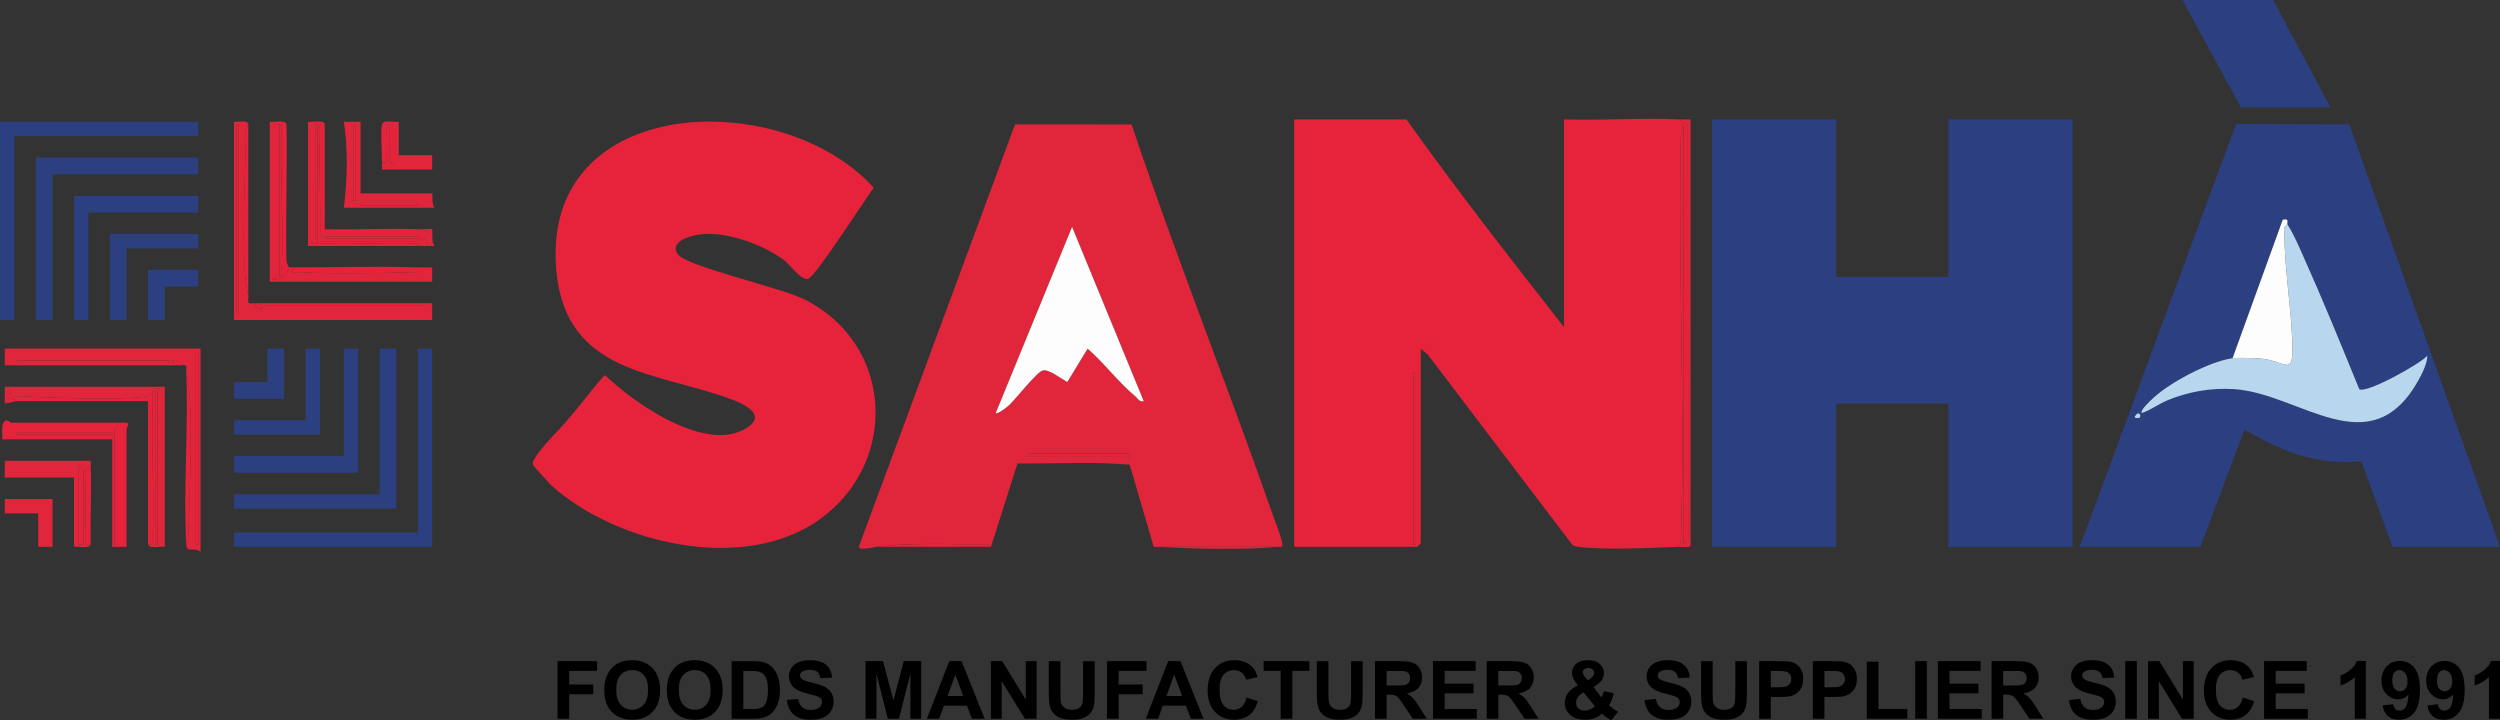
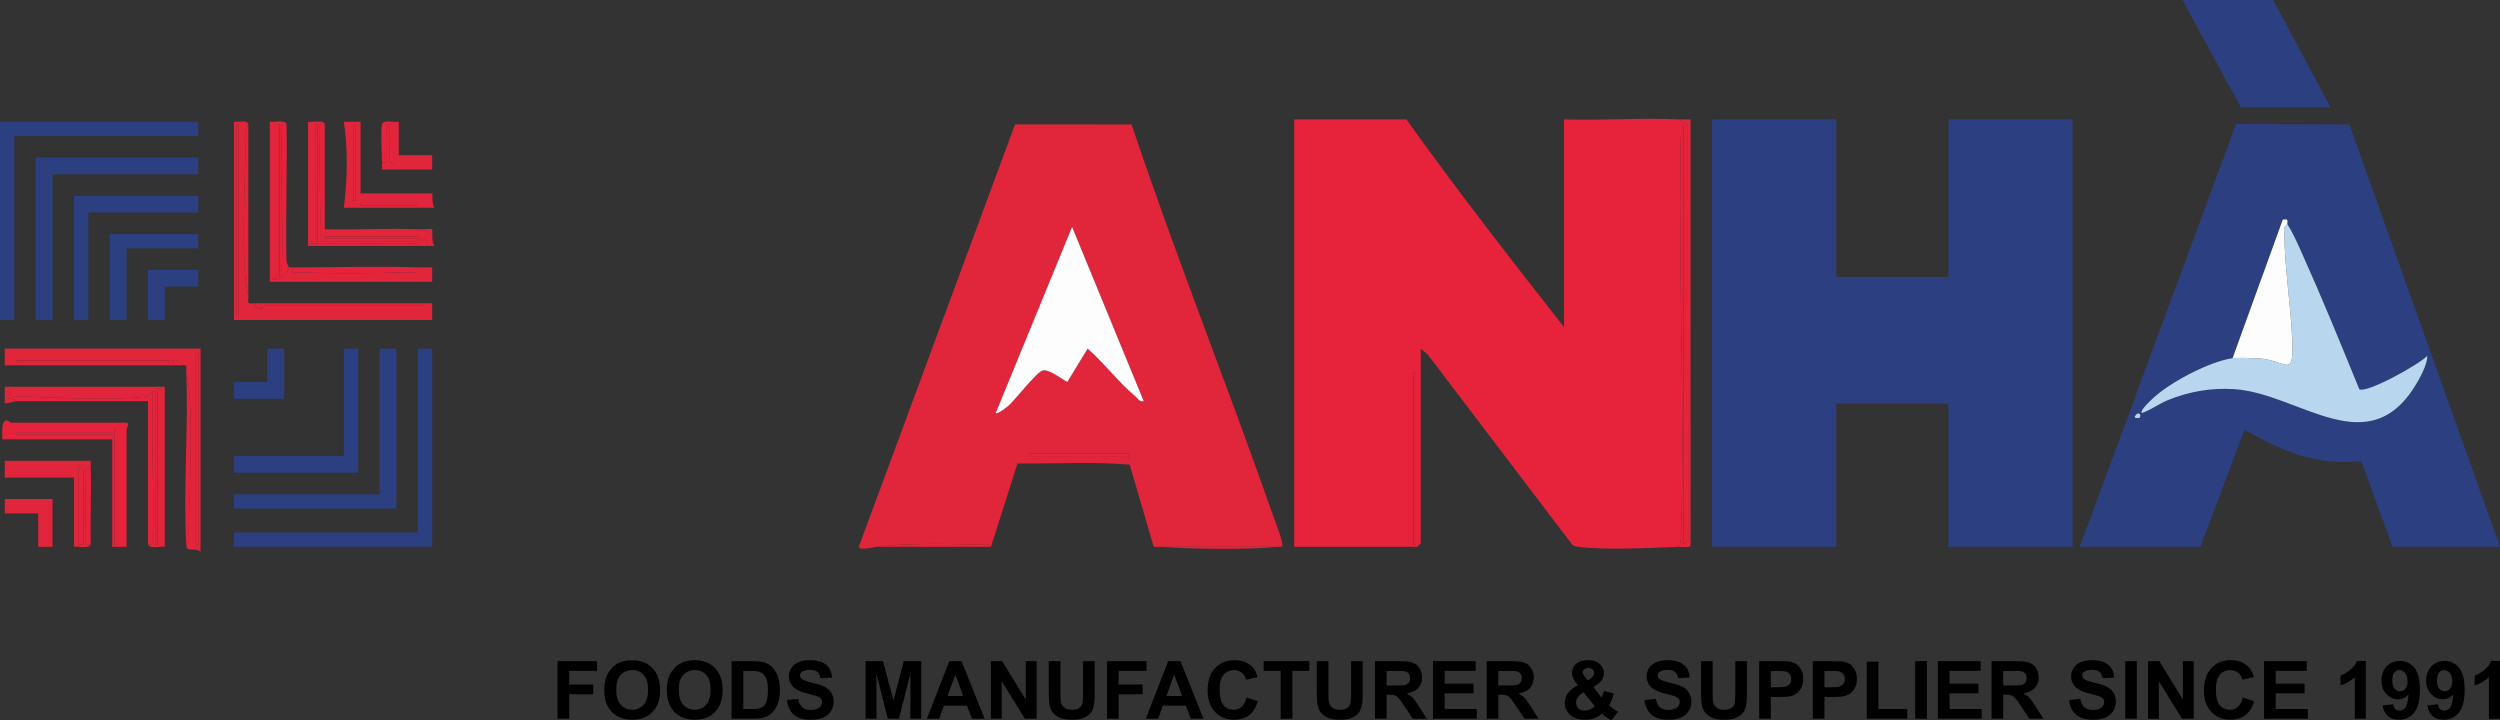
<svg xmlns="http://www.w3.org/2000/svg" id="Layer_1" data-name="Layer 1" viewBox="0 0 1766.28 508.85">
  <rect x="0" y="0" width="1766.28" height="508.85" fill="#333333" stroke="none" />
  <defs>
    <style>
      .cls-1 {
        fill: #2c3f81;
      }

      .cls-2 {
        fill: #e6233b;
      }

      .cls-3 {
        fill: #b8d7ef;
      }

      .cls-4 {
        fill: #e1263b;
      }

      .cls-5 {
        fill: #fdfdfd;
      }
    </style>
  </defs>
  <g>
    <g>
      <path class="cls-2" d="M1185.96,386.32c-18.48.81-52.82,2.36-70.09.08-1.86-.24-3.63-.27-5.1-1.65l-101.99-134.18-5.01-4.27v137.49c0,.18-2.35,2.53-2.53,2.53h-86.88V84.35h79.29c35.58,49.94,73.53,98.46,111.34,146.77V84.35c26.89.9,54.12-1.22,80.98,0l6.54,4.43.21,293.35-3.38,2.5V87.72l-1.69,5.89c-2.2,94.37,2.91,189.19.07,283.52-.1,3.21.16,6.39-1.76,9.19ZM1000.39,384.63v-121.46h-1.69v121.46h1.69Z" />
      <polygon class="cls-1" points="1297.3 84.35 1297.3 195.69 1376.59 195.69 1376.59 84.35 1464.31 84.35 1464.31 386.32 1376.59 386.32 1376.59 285.1 1297.3 285.1 1297.3 386.32 1209.57 386.32 1209.57 84.35 1297.3 84.35" />
-       <path class="cls-2" d="M579.34,366.79c-53.19,38.2-142.18,18.02-189.14-23.17-1.18-1.04-12.81-13.82-13.25-14.71-1.18-2.39.03-3.66,1.15-5.59,4.43-7.65,17.17-19.71,23.44-27.29,2.64-3.2,4.85-5.9,7.62-9.14,2.58-3.03,16.86-21.73,18.47-21.73,20.4,19.71,71.38,55.43,99.93,37.19,14.61-9.33-2.03-16.95-10.89-20.25-52.22-19.47-116.79-17.47-123.59-90.66-11.66-125.56,159.12-130.95,224.21-58.81-6.06,8.01-41.49,63.54-46.51,64.48s-12.72-10.22-16.66-13.19c-14.86-11.17-40.09-20.28-58.82-18.41-6.54.65-23.19,4.96-16.32,14.26,6.31,8.54,72.73,23.37,89.59,31.86,62.88,31.68,66.51,115.1,10.75,155.15Z" />
      <path class="cls-4" d="M619.13,386.32c-3.27.39-15.03,3.72-11.77-1.66l109.79-296.77,82.31.03c30.78,91.78,66.81,181.82,98.84,273.13,2,5.69,6.83,17.76,7.63,22.77.58,3.67-.95,2.24-3.37,2.5h-82.66c-1.6-.12-3.28.46-4.85-.17l-16.89-57.87c-25.9-2.21-52.99-.59-79.31-.83l-18.72,58.87c-1.75-2.79-6.4-1.69-9.25-1.72-23.74-.25-48.53-1.07-71.72,1.72ZM757.43,160.27l-53.96,131.56c1.19,1.14,8.24-4.44,9.53-5.64,4.48-4.15,19.33-23.36,23.72-24.49s13.36,5.99,17.33,8.21l14.37-23.59c11.66,10.07,22.01,24.05,33.74,33.71,1.9,1.57,2.72,4.09,5.9,3.36l-50.63-123.14ZM797.95,320.53h-70.85v1.69h66.64c1.61,0,5,4.91,4.22-1.69Z" />
      <path class="cls-1" d="M1469.37,386.32l110.43-298.71,80.03.29,106.45,298.42h-75.91l-22.12-60.53c-31.66,3.51-55.87-7-82.45-22.13l-31.23,82.66h-85.19ZM1577.34,253.05c-16.33,2.39-43.37,16.61-55.69,27.82-1.53,1.39-10.26,9.22-8.41,10.98,6.54-2.26,12.12-6.65,18.58-9.24,14.87-5.97,30.32-8.7,46.43-7.69,46.77,2.93,96.21,54.82,130.36-6.16,2.67-4.76,6.6-12.75,6.23-17.38-5.16,5.86-43.28,26.98-47.99,23.55-13.02-31.95-26.14-64.08-40.29-95.56-3.18-7.08-6.22-14.22-10.42-20.79-.75-1.17,1.86-4.49-3.35-3.37l-35.45,97.84ZM1511.54,295.21c1.92-1.96-.72-5.43-3.36-.83-.21,1.47,3.24.95,3.36.83Z" />
      <polygon class="cls-1" points="1606.02 0 1646.51 75.91 1583.24 75.91 1541.91 0 1606.02 0" />
      <path class="cls-4" d="M1185.96,84.35c2.8.13,5.65-.11,8.44,0l.02,301.01c-.29,1.86-6.33.88-8.47.97,1.91-2.81,1.66-5.98,1.76-9.19,2.84-94.33-2.27-189.14-.07-283.52l1.69-5.89v296.91l3.38-2.5-.21-293.35-6.54-4.43Z" />
      <path class="cls-2" d="M902.54,386.32c-20.98,2.2-61.18,1.56-82.66,0h82.66Z" />
      <path class="cls-2" d="M700.1,386.32h-80.98c23.2-2.79,47.98-1.97,71.72-1.72,2.85.03,7.5-1.08,9.25,1.72Z" />
      <rect class="cls-4" x="998.7" y="263.17" width="1.69" height="121.46" />
      <path class="cls-5" d="M757.43,160.27l50.63,123.14c-3.17.73-4-1.79-5.9-3.36-11.72-9.67-22.08-23.64-33.74-33.71l-14.37,23.59c-3.97-2.22-13.08-9.31-17.33-8.21s-19.24,20.34-23.72,24.49c-1.29,1.19-8.34,6.78-9.53,5.64l53.96-131.56Z" />
      <path class="cls-2" d="M797.95,320.53c.78,6.6-2.61,1.69-4.22,1.69h-66.64v-1.69h70.85Z" />
      <path class="cls-3" d="M1616.14,158.58c4.2,6.57,7.24,13.7,10.42,20.79,14.15,31.48,27.26,63.6,40.29,95.56,4.71,3.43,42.83-17.69,47.99-23.55.37,4.63-3.57,12.62-6.23,17.38-34.15,60.98-83.59,9.09-130.36,6.16-16.1-1.01-31.56,1.71-46.43,7.69-6.46,2.59-12.04,6.98-18.58,9.24-1.85-1.75,6.88-9.58,8.41-10.98,12.32-11.21,39.36-25.42,55.69-27.82,2.69-.39,15.13-.07,19.19.23,18.96,1.42,24.07,14.83,22.97-12.87-.99-24.98-5.36-50.45-5.6-75.44-.03-2.78-1.08-4.55,2.25-6.39Z" />
      <path class="cls-5" d="M1577.34,253.05l35.45-97.84c5.21-1.12,2.6,2.2,3.35,3.37-3.33,1.84-2.28,3.61-2.25,6.39.24,24.99,4.61,50.46,5.6,75.44,1.1,27.7-4,14.28-22.97,12.87-4.06-.3-16.5-.62-19.19-.23Z" />
      <path class="cls-3" d="M1511.54,295.21c-.12.12-3.57.64-3.36-.83,2.63-4.6,5.27-1.13,3.36.83Z" />
    </g>
    <g>
      <polygon class="cls-1" points="140.02 86.04 140.02 96.16 10.12 96.16 10.12 226.06 0 226.06 0 86.04 140.02 86.04" />
      <polygon class="cls-1" points="305.35 246.3 305.35 386.32 165.33 386.32 165.33 376.2 295.22 376.2 295.22 246.3 305.35 246.3" />
      <polygon class="cls-1" points="140.02 111.34 140.02 123.15 37.11 123.15 37.11 226.06 25.3 226.06 25.3 111.34 140.02 111.34" />
      <polygon class="cls-1" points="280.04 246.3 280.04 359.33 165.33 359.33 165.33 349.21 268.23 349.21 268.23 246.3 280.04 246.3" />
      <path class="cls-4" d="M123.15,258.11c-39.9,0-79.88,0-119.79,0v-11.82h138.34v143.39c-5.7-3.44-9.78,1.33-10.12-5.06,2.8-1.75,1.68-6.4,1.72-9.25.33-26.3,4.09-90.6-1.72-112.21-.33-1.23.82-3.7-.3-4.79s-4.09.1-4.76-.27c-.34-.19,1.18-5.14-5.06-3.36l1.69,3.36ZM140.02,384.63v-134.96h-1.69v134.96h1.69ZM119.78,254.74H11.81v1.69h107.97v-1.69Z" />
      <path class="cls-4" d="M175.45,87.72c-2.8,1.75-1.68,6.4-1.72,9.25-.33,26.3-4.09,90.6,1.72,112.21.33,1.23-.82,3.7.3,4.79s4.09-.1,4.76.27c.34.19-1.18,5.14,5.06,3.36l-1.69-3.36c40.46,0,81.01,0,121.47,0v11.82h-140.03V86.03c2.99.41,9.04-1.49,10.12,1.69ZM168.7,222.68V87.72h-1.69v134.96h1.69ZM300.28,215.94h-113.03v1.69h113.03v-1.69Z" />
      <polygon class="cls-1" points="140.02 138.33 140.02 150.14 62.42 150.14 62.42 226.06 52.3 226.06 52.3 138.33 140.02 138.33" />
      <polygon class="cls-1" points="253.05 246.3 253.05 334.02 165.33 334.02 165.33 322.22 242.93 322.22 242.93 246.3 253.05 246.3" />
      <path class="cls-2" d="M89.41,386.32h-10.12v-75.91H1.69c.16-3.36-1.31-12.64,2.72-13.35,1.43-.25,2.69,1.54,3.18,1.54h80.98c3.76,0,.84,3.94.84,4.22v83.51ZM82.66,384.63v-80.98h-1.69v80.98h1.69ZM79.29,305.35H11.81v1.69h67.48v-1.69Z" />
      <path class="cls-4" d="M202.44,87.72c-5.11-.94-3.25,2.58-3.37,5.83-1.27,31.99,1.33,64.27,0,96.25-.09,2.08,1.28,6.27-1.69,5.89v-107.97h-1.69v107.97l-3.37,1.67c4.37,1.9,12.3-4.83,11.8-8.42h3.37c-3.01,4.59-1.63,3.17,2.51,3.37,25,1.21,54.27.84,79.39,0,3.25-.11,6.77,1.72,5.83-3.37,3.36.12,6.77-.1,10.13,0v10.13h-114.73v-113.03c3.21.53,10.69-1.64,11.81,1.69Z" />
      <path class="cls-4" d="M11.81,283.41l-8.43,1.69v-11.81s113.02,0,113.02,0v113.03c-3.21-.53-10.69,1.64-11.81-1.69,5.11.94,3.25-2.58,3.37-5.83,1.27-31.99-1.33-64.27,0-96.25.09-2.08-1.28-6.27,1.69-5.89v107.97h1.69v-107.97l3.37-1.67c-6.95-2.54-7.13,4.72-10.89,5.19-21.77,2.68-64.82,1-87.9-.14-1.6-.08-8.02-.16-8.41-.32-1.53-.61.36-3.75-2.43-3.05-1.56,7.35,2.89,3.73,6.73,6.74Z" />
      <polygon class="cls-1" points="140.02 165.33 140.02 175.45 89.41 175.45 89.41 226.06 77.6 226.06 77.6 165.33 140.02 165.33" />
-       <polygon class="cls-1" points="226.06 246.3 226.06 307.03 165.33 307.03 165.33 296.91 215.94 296.91 215.94 246.3 226.06 246.3" />
      <path class="cls-4" d="M254.74,86.04v50.61h50.61c.51,0-.59,8.03,1.69,10.12h-64.11c2.45-19.48,3.05-41.4,0-60.72l11.81-.02ZM251.36,141.71v-53.98h-1.69v53.98h1.69ZM295.22,143.39h-40.49v1.69h40.49v-1.69Z" />
      <path class="cls-4" d="M229.43,87.72c-5.11-.94-3.25,2.58-3.37,5.83-.98,24.69.73,49.59,0,74.3l1.7-2.53h67.48v1.69h-65.79v1.69h69.17v1.69h-72.54c-.38,2.97,3.81,1.6,5.89,1.69,20.22.84,40.68-.99,60.88-.07,2.21.1,3.78,1.73,4.08,1.76h-79.29v-87.72c3.21.53,10.69-1.64,11.81,1.69ZM224.37,168.7v-80.98h-1.69v80.98h1.69ZM224.36,170.4c-7.02-.84-7.02,2.49,0,1.65v-1.65Z" />
      <path class="cls-4" d="M64.11,384.63c-1.11,3.31-8.61,1.18-11.82,1.69v-48.93s-48.91,0-48.91,0v-11.82s60.74,0,60.74,0c.07,1.68-.06,3.38-.01,5.06-5.11-.94-3.25,2.58-3.37,5.83-.54,13.57-.45,28.74,0,42.33.11,3.25-1.72,6.77,3.37,5.83ZM59.04,384.63v-53.14c0-.29-2.28-2.66-3.37-2.53v55.67h3.37Z" />
      <path class="cls-2" d="M229.43,87.72v74.24c21.86.57,43.94-.8,65.79,0l8.45,1.69-3.37,3.36,1.67,6.76c-1.66.04-3.41.13-5.06,0-.31-.02-1.87-1.66-4.08-1.76-20.2-.92-40.66.91-60.88.07-2.08-.09-6.27,1.28-5.89-1.69h72.54v-1.69h-69.17v-1.69h65.79v-1.69h-67.48l-1.7,2.53c.74-24.71-.97-49.61,0-74.3.13-3.25-1.73-6.77,3.37-5.83Z" />
      <path class="cls-2" d="M11.81,283.41c-3.84-3.01-8.3.61-6.73-6.74,2.79-.7.9,2.43,2.43,3.05.39.16,6.81.24,8.41.32,23.08,1.14,66.13,2.82,87.9.14,3.76-.46,3.94-7.73,10.89-5.19l-3.37,1.67v107.97h-1.69v-107.97c-2.97-.38-1.6,3.81-1.69,5.89-1.33,31.98,1.27,64.27,0,96.25-.13,3.25,1.73,6.77-3.37,5.83v-101.22s-92.78,0-92.78,0Z" />
      <polygon class="cls-1" points="140.02 190.63 140.02 202.44 116.4 202.44 116.4 226.06 104.59 226.06 104.59 190.63 140.02 190.63" />
      <polygon class="cls-1" points="200.75 246.3 200.75 281.73 165.33 281.73 165.33 269.92 188.94 269.92 188.94 246.3 200.75 246.3" />
      <polygon class="cls-4" points="37.11 352.58 37.11 386.32 26.99 386.32 26.99 362.7 3.37 362.7 3.37 352.58 37.11 352.58" />
      <path class="cls-4" d="M269.92,87.72c1.11-3.31,8.62-1.18,11.82-1.69v23.63s23.61,0,23.61,0v10.13s-35.44,0-35.44,0c-.06-1.68.06-3.38.01-5.06,5.11.94,3.25-2.58,3.37-5.83.2-5.04.17-10.29,0-15.33-.11-3.25,1.72-6.77-3.37-5.83ZM278.35,87.72h-3.37v26.15c0,.29,2.28,2.66,3.37,2.53v-28.68Z" />
      <path class="cls-2" d="M204.13,188.94c.5,3.59-7.43,10.32-11.8,8.42l3.37-1.67v-107.97h1.69v107.97c2.97.38,1.6-3.81,1.69-5.89,1.33-31.98-1.27-64.27,0-96.25.13-3.25-1.73-6.77,3.37-5.83.52,31.8-.64,63.7-.12,95.51.05,3.3,1.69,4.83,1.81,5.71Z" />
      <path class="cls-2" d="M295.22,188.94c.94,5.09-2.58,3.27-5.83,3.37-25.12.84-54.39,1.21-79.39,0-4.14-.2-5.52,1.22-2.51-3.37,28.97,0,58.87-1.04,87.72,0Z" />
      <path class="cls-2" d="M131.59,384.63c-2.14-39.8,1.6-81.46,0-121.46,5.8,21.61,2.04,85.91,1.72,112.21-.04,2.85,1.08,7.5-1.72,9.25Z" />
      <path class="cls-2" d="M175.45,209.19c-5.8-21.61-2.04-85.91-1.72-112.21.04-2.85-1.08-7.5,1.72-9.25v121.46Z" />
      <path class="cls-2" d="M64.11,330.65c.52,17.94-.38,36.04,0,53.98-5.09.94-3.27-2.58-3.37-5.83-.45-13.59-.54-28.76,0-42.33.13-3.25-1.74-6.77,3.37-5.83Z" />
      <path class="cls-2" d="M269.92,87.72c5.09-.94,3.27,2.58,3.37,5.83.17,5.05.2,10.29,0,15.33-.13,3.25,1.74,6.77-3.37,5.83-.15-5.14-1.04-23.9,0-26.99Z" />
      <path class="cls-4" d="M295.22,161.95c2.11.08,9.78-.37,10.13-.01.42.43-.76,9.36,1.68,11.8-1.67.07-3.37-.02-5.06.02l-1.67-6.76,3.37-3.36-8.45-1.69Z" />
      <path class="cls-2" d="M183.88,214.25l1.69,3.36c-6.24,1.78-4.72-3.17-5.06-3.36h3.37Z" />
      <path class="cls-2" d="M123.15,258.11l-1.69-3.36c6.24-1.78,4.72,3.17,5.06,3.36h-3.37Z" />
      <rect class="cls-2" x="138.33" y="249.67" width="1.69" height="134.96" />
      <rect class="cls-2" x="11.81" y="254.74" width="107.97" height="1.69" />
      <rect class="cls-2" x="167.01" y="87.72" width="1.69" height="134.96" />
      <rect class="cls-2" x="187.26" y="215.94" width="113.03" height="1.69" />
      <rect class="cls-4" x="80.98" y="303.66" width="1.69" height="80.98" />
      <rect class="cls-4" x="11.81" y="305.35" width="67.48" height="1.69" />
      <rect class="cls-2" x="249.67" y="87.72" width="1.69" height="53.98" />
      <rect class="cls-2" x="254.74" y="143.39" width="40.49" height="1.69" />
      <rect class="cls-2" x="222.68" y="87.72" width="1.69" height="80.98" />
      <path class="cls-2" d="M224.36,170.4v1.65c-7.02.84-7.02-2.49,0-1.65Z" />
      <path class="cls-2" d="M59.04,384.63h-3.37v-55.67c1.09-.13,3.37,2.24,3.37,2.53v53.14Z" />
      <path class="cls-2" d="M278.35,87.72v28.68c-1.1.13-3.37-2.24-3.37-2.53v-26.15h3.37Z" />
    </g>
  </g>
  <path d="M393.93,507.79v-40.67h27.88v6.88h-19.67v9.63h16.98v6.88h-16.98v17.28h-8.21ZM426.91,487.71c0-4.14.62-7.62,1.86-10.43.92-2.07,2.19-3.93,3.79-5.58s3.35-2.87,5.26-3.66c2.53-1.07,5.46-1.61,8.77-1.61,5.99,0,10.79,1.86,14.38,5.58s5.4,8.89,5.4,15.51-1.78,11.7-5.35,15.41c-3.57,3.71-8.34,5.56-14.31,5.56s-10.86-1.84-14.42-5.53c-3.57-3.69-5.35-8.77-5.35-15.24ZM435.37,487.43c0,4.6,1.06,8.1,3.19,10.47,2.13,2.38,4.83,3.56,8.1,3.56s5.96-1.18,8.06-3.54c2.1-2.36,3.15-5.89,3.15-10.61s-1.02-8.14-3.07-10.43-4.76-3.44-8.14-3.44-6.11,1.16-8.18,3.48c-2.07,2.32-3.11,5.82-3.11,10.5ZM471.1,487.71c0-4.14.62-7.62,1.86-10.43.92-2.07,2.19-3.93,3.79-5.58s3.35-2.87,5.26-3.66c2.53-1.07,5.46-1.61,8.77-1.61,5.99,0,10.79,1.86,14.38,5.58s5.4,8.89,5.4,15.51-1.78,11.7-5.35,15.41c-3.57,3.71-8.34,5.56-14.31,5.56s-10.86-1.84-14.42-5.53c-3.57-3.69-5.35-8.77-5.35-15.24ZM479.56,487.43c0,4.6,1.06,8.1,3.19,10.47,2.13,2.38,4.83,3.56,8.1,3.56s5.96-1.18,8.06-3.54c2.1-2.36,3.15-5.89,3.15-10.61s-1.02-8.14-3.07-10.43-4.76-3.44-8.14-3.44-6.11,1.16-8.18,3.48c-2.07,2.32-3.11,5.82-3.11,10.5ZM516.92,467.13h15.01c3.38,0,5.96.26,7.74.78,2.39.7,4.43,1.95,6.13,3.74,1.7,1.8,3,3.99,3.88,6.59.89,2.6,1.33,5.8,1.33,9.61,0,3.35-.42,6.23-1.25,8.65-1.02,2.96-2.47,5.35-4.36,7.19-1.42,1.39-3.35,2.47-5.77,3.24-1.81.57-4.23.86-7.27.86h-15.45v-40.67ZM525.14,474.01v26.93h6.13c2.29,0,3.95-.13,4.97-.39,1.33-.33,2.44-.9,3.32-1.69.88-.8,1.59-2.1,2.15-3.93.55-1.82.83-4.3.83-7.45s-.28-5.56-.83-7.24-1.33-3-2.33-3.94c-1-.94-2.27-1.58-3.8-1.91-1.15-.26-3.39-.39-6.74-.39h-3.69ZM555.9,494.56l7.99-.78c.48,2.68,1.46,4.65,2.93,5.91,1.47,1.26,3.45,1.89,5.95,1.89,2.64,0,4.64-.56,5.98-1.68,1.34-1.12,2.01-2.43,2.01-3.93,0-.96-.28-1.78-.85-2.45-.56-.68-1.55-1.26-2.95-1.76-.96-.33-3.15-.92-6.57-1.78-4.4-1.09-7.49-2.43-9.27-4.02-2.5-2.24-3.74-4.96-3.74-8.18,0-2.07.59-4.01,1.76-5.81,1.17-1.8,2.87-3.18,5.08-4.12,2.21-.94,4.88-1.42,8-1.42,5.1,0,8.95,1.12,11.53,3.36,2.58,2.24,3.93,5.22,4.06,8.96l-8.21.36c-.35-2.09-1.11-3.59-2.26-4.51-1.16-.92-2.89-1.37-5.2-1.37s-4.25.49-5.6,1.47c-.87.63-1.3,1.47-1.3,2.52,0,.96.41,1.79,1.22,2.47,1.04.87,3.55,1.78,7.55,2.72,3.99.94,6.95,1.92,8.86,2.93,1.91,1.01,3.41,2.39,4.49,4.13,1.08,1.75,1.62,3.91,1.62,6.48,0,2.33-.65,4.51-1.94,6.55-1.29,2.04-3.13,3.55-5.49,4.54-2.37.99-5.32,1.48-8.85,1.48-5.14,0-9.09-1.19-11.84-3.56-2.76-2.38-4.4-5.84-4.94-10.39ZM611.55,507.79v-40.67h12.29l7.38,27.74,7.3-27.74h12.32v40.67h-7.63v-32.01l-8.07,32.01h-7.91l-8.04-32.01v32.01h-7.63ZM695.65,507.79h-8.93l-3.55-9.24h-16.26l-3.36,9.24h-8.71l15.84-40.67h8.68l16.28,40.67ZM680.54,491.71l-5.6-15.09-5.49,15.09h11.1ZM700.09,507.79v-40.67h7.99l16.64,27.16v-27.16h7.63v40.67h-8.24l-16.39-26.52v26.52h-7.63ZM740.98,467.13h8.21v22.03c0,3.5.1,5.76.31,6.8.35,1.66,1.19,3,2.51,4.01,1.32,1.01,3.13,1.51,5.42,1.51s4.09-.48,5.27-1.43c1.18-.95,1.9-2.12,2.14-3.51s.36-3.69.36-6.91v-22.5h8.21v21.36c0,4.88-.22,8.33-.67,10.35-.44,2.02-1.26,3.72-2.45,5.1-1.19,1.39-2.79,2.49-4.79,3.32-2,.82-4.6,1.23-7.82,1.23-3.88,0-6.83-.45-8.84-1.35-2.01-.9-3.59-2.06-4.76-3.5-1.17-1.43-1.93-2.94-2.3-4.51-.54-2.33-.8-5.77-.8-10.32v-21.69ZM782.12,507.79v-40.67h27.88v6.88h-19.67v9.63h16.98v6.88h-16.98v17.28h-8.21ZM850.3,507.79h-8.93l-3.55-9.24h-16.26l-3.36,9.24h-8.71l15.84-40.67h8.68l16.28,40.67ZM835.19,491.71l-5.6-15.09-5.49,15.09h11.1ZM880.68,492.84l7.96,2.52c-1.22,4.44-3.25,7.74-6.09,9.89-2.84,2.16-6.44,3.23-10.8,3.23-5.4,0-9.84-1.84-13.32-5.53-3.48-3.69-5.22-8.73-5.22-15.13,0-6.77,1.75-12.03,5.24-15.77,3.5-3.75,8.09-5.62,13.79-5.62,4.97,0,9.02,1.47,12.12,4.41,1.85,1.74,3.24,4.23,4.16,7.49l-8.13,1.94c-.48-2.11-1.48-3.77-3.01-4.99-1.53-1.22-3.38-1.83-5.56-1.83-3.01,0-5.46,1.08-7.34,3.25-1.88,2.16-2.82,5.67-2.82,10.51,0,5.14.92,8.8,2.77,10.99s4.25,3.27,7.21,3.27c2.18,0,4.06-.69,5.63-2.08,1.57-1.39,2.7-3.57,3.38-6.55ZM904.84,507.79v-33.79h-12.07v-6.88h32.32v6.88h-12.04v33.79h-8.21ZM930.33,467.13h8.21v22.03c0,3.5.1,5.76.31,6.8.35,1.66,1.19,3,2.51,4.01,1.32,1.01,3.13,1.51,5.42,1.51s4.09-.48,5.27-1.43c1.18-.95,1.9-2.12,2.14-3.51s.36-3.69.36-6.91v-22.5h8.21v21.36c0,4.88-.22,8.33-.67,10.35-.44,2.02-1.26,3.72-2.45,5.1-1.19,1.39-2.79,2.49-4.79,3.32-2,.82-4.6,1.23-7.82,1.23-3.88,0-6.83-.45-8.84-1.35-2.01-.9-3.59-2.06-4.76-3.5-1.17-1.43-1.93-2.94-2.3-4.51-.54-2.33-.8-5.77-.8-10.32v-21.69ZM971.44,507.79v-40.67h17.28c4.35,0,7.5.36,9.47,1.1,1.97.73,3.55,2.03,4.73,3.9s1.78,4,1.78,6.41c0,3.05-.9,5.57-2.69,7.56-1.79,1.99-4.48,3.24-8.04,3.76,1.78,1.04,3.24,2.17,4.4,3.41s2.71,3.44,4.67,6.6l4.97,7.93h-9.82l-5.94-8.85c-2.11-3.16-3.55-5.15-4.33-5.98-.78-.82-1.6-1.39-2.47-1.69-.87-.3-2.25-.46-4.13-.46h-1.66v16.98h-8.21ZM979.66,484.33h6.08c3.94,0,6.4-.17,7.38-.5s1.75-.91,2.3-1.72.83-1.83.83-3.05c0-1.37-.37-2.47-1.1-3.32-.73-.84-1.76-1.37-3.09-1.59-.67-.09-2.66-.14-5.99-.14h-6.41v10.32ZM1012.44,507.79v-40.67h30.15v6.88h-21.94v9.02h20.42v6.85h-20.42v11.07h22.72v6.85h-30.93ZM1050.37,507.79v-40.67h17.28c4.35,0,7.5.36,9.47,1.1,1.97.73,3.55,2.03,4.73,3.9s1.78,4,1.78,6.41c0,3.05-.9,5.57-2.69,7.56-1.79,1.99-4.48,3.24-8.04,3.76,1.78,1.04,3.24,2.17,4.4,3.41s2.71,3.44,4.67,6.6l4.97,7.93h-9.82l-5.94-8.85c-2.11-3.16-3.55-5.15-4.33-5.98-.78-.82-1.6-1.39-2.47-1.69-.87-.3-2.25-.46-4.13-.46h-1.66v16.98h-8.21ZM1058.58,484.33h6.07c3.94,0,6.4-.17,7.38-.5s1.75-.91,2.3-1.72.83-1.83.83-3.05c0-1.37-.37-2.47-1.1-3.32-.73-.84-1.76-1.37-3.09-1.59-.67-.09-2.66-.14-5.99-.14h-6.41v10.32ZM1143.13,502.83l-4.72,6.02c-2.31-1.13-4.53-2.68-6.66-4.66-1.65,1.48-3.39,2.57-5.24,3.27-1.85.7-4.05,1.05-6.6,1.05-5.07,0-8.88-1.42-11.43-4.27-1.98-2.2-2.97-4.73-2.97-7.6,0-2.61.78-4.95,2.33-7.03,1.55-2.08,3.87-3.89,6.96-5.42-1.39-1.64-2.43-3.21-3.13-4.7-.7-1.49-1.05-2.9-1.05-4.23,0-2.46.99-4.55,2.95-6.26,1.97-1.71,4.78-2.57,8.42-2.57s6.26.9,8.24,2.69,2.97,3.99,2.97,6.57c0,1.65-.49,3.21-1.47,4.69-.98,1.48-2.96,3.15-5.94,5.02l5.66,7.46c.67-1.18,1.24-2.73,1.72-4.63l7.04,1.61c-.7,2.5-1.31,4.32-1.83,5.48-.52,1.16-1.07,2.12-1.66,2.9.87.81,1.99,1.71,3.37,2.68,1.38.97,2.39,1.61,3.04,1.93ZM1118.86,489.18c-1.8.91-3.14,2-4.02,3.27-.89,1.27-1.33,2.58-1.33,3.91,0,1.68.55,3.06,1.65,4.12,1.1,1.06,2.57,1.6,4.42,1.6,1.22,0,2.4-.24,3.52-.72s2.36-1.28,3.69-2.39l-7.93-9.79ZM1121.91,480.72l2.11-1.61c1.55-1.2,2.33-2.39,2.33-3.58,0-1-.37-1.85-1.12-2.55-.75-.7-1.76-1.05-3.04-1.05s-2.21.31-2.91.93c-.7.62-1.05,1.34-1.05,2.15,0,.96.59,2.13,1.78,3.5l1.91,2.22ZM1161.88,494.56l7.99-.78c.48,2.68,1.46,4.65,2.93,5.91,1.47,1.26,3.45,1.89,5.95,1.89,2.64,0,4.64-.56,5.98-1.68,1.34-1.12,2.01-2.43,2.01-3.93,0-.96-.28-1.78-.85-2.45-.56-.68-1.55-1.26-2.96-1.76-.96-.33-3.15-.92-6.57-1.78-4.4-1.09-7.49-2.43-9.27-4.02-2.5-2.24-3.74-4.96-3.74-8.18,0-2.07.59-4.01,1.76-5.81,1.17-1.8,2.87-3.18,5.08-4.12,2.21-.94,4.88-1.42,8-1.42,5.1,0,8.95,1.12,11.53,3.36,2.58,2.24,3.93,5.22,4.06,8.96l-8.21.36c-.35-2.09-1.1-3.59-2.26-4.51-1.16-.92-2.89-1.37-5.2-1.37s-4.25.49-5.6,1.47c-.87.63-1.3,1.47-1.3,2.52,0,.96.41,1.79,1.22,2.47,1.04.87,3.55,1.78,7.55,2.72,3.99.94,6.95,1.92,8.86,2.93,1.91,1.01,3.41,2.39,4.49,4.13,1.08,1.75,1.62,3.91,1.62,6.48,0,2.33-.65,4.51-1.94,6.55-1.29,2.04-3.13,3.55-5.49,4.54-2.37.99-5.32,1.48-8.85,1.48-5.14,0-9.09-1.19-11.85-3.56-2.76-2.38-4.4-5.84-4.94-10.39ZM1201.8,467.13h8.21v22.03c0,3.5.1,5.76.3,6.8.35,1.66,1.19,3,2.51,4.01,1.32,1.01,3.13,1.51,5.42,1.51s4.09-.48,5.27-1.43c1.18-.95,1.89-2.12,2.14-3.51.24-1.39.36-3.69.36-6.91v-22.5h8.21v21.36c0,4.88-.22,8.33-.67,10.35-.44,2.02-1.26,3.72-2.45,5.1-1.19,1.39-2.79,2.49-4.78,3.32-2,.82-4.61,1.23-7.82,1.23-3.88,0-6.83-.45-8.83-1.35-2.01-.9-3.59-2.06-4.76-3.5-1.17-1.43-1.93-2.94-2.3-4.51-.54-2.33-.8-5.77-.8-10.32v-21.69ZM1242.88,507.79v-40.67h13.18c4.99,0,8.25.2,9.76.61,2.33.61,4.28,1.94,5.85,3.98,1.57,2.04,2.36,4.68,2.36,7.92,0,2.5-.45,4.6-1.36,6.3-.91,1.7-2.06,3.04-3.45,4.01-1.4.97-2.82,1.61-4.26,1.93-1.96.39-4.8.58-8.52.58h-5.35v15.34h-8.21ZM1251.09,474.01v11.54h4.5c3.24,0,5.4-.21,6.49-.64s1.95-1.09,2.57-2c.62-.91.93-1.96.93-3.16,0-1.48-.44-2.7-1.3-3.66-.87-.96-1.97-1.56-3.3-1.8-.98-.18-2.95-.28-5.91-.28h-3.97ZM1280.77,507.79v-40.67h13.18c4.99,0,8.25.2,9.76.61,2.33.61,4.28,1.94,5.85,3.98,1.57,2.04,2.36,4.68,2.36,7.92,0,2.5-.45,4.6-1.36,6.3-.91,1.7-2.06,3.04-3.45,4.01-1.4.97-2.82,1.61-4.26,1.93-1.96.39-4.8.58-8.52.58h-5.35v15.34h-8.21ZM1288.98,474.01v11.54h4.5c3.24,0,5.4-.21,6.49-.64s1.95-1.09,2.57-2c.62-.91.93-1.96.93-3.16,0-1.48-.44-2.7-1.3-3.66-.87-.96-1.97-1.56-3.3-1.8-.98-.18-2.95-.28-5.91-.28h-3.97ZM1318.89,507.79v-40.33h8.21v33.48h20.42v6.85h-28.63ZM1353.12,507.79v-40.67h8.21v40.67h-8.21ZM1369.15,507.79v-40.67h30.15v6.88h-21.94v9.02h20.42v6.85h-20.42v11.07h22.72v6.85h-30.93ZM1407.07,507.79v-40.67h17.28c4.35,0,7.5.36,9.47,1.1,1.97.73,3.55,2.03,4.73,3.9s1.78,4,1.78,6.41c0,3.05-.9,5.57-2.69,7.56-1.79,1.99-4.48,3.24-8.04,3.76,1.78,1.04,3.24,2.17,4.4,3.41,1.16,1.24,2.71,3.44,4.67,6.6l4.97,7.93h-9.82l-5.94-8.85c-2.11-3.16-3.55-5.15-4.33-5.98-.78-.82-1.6-1.39-2.47-1.69-.87-.3-2.25-.46-4.13-.46h-1.66v16.98h-8.21ZM1415.28,484.33h6.07c3.94,0,6.4-.17,7.38-.5.98-.33,1.75-.91,2.3-1.72s.83-1.83.83-3.05c0-1.37-.36-2.47-1.1-3.32-.73-.84-1.76-1.37-3.09-1.59-.67-.09-2.66-.14-5.99-.14h-6.41v10.32ZM1461.78,494.56l7.99-.78c.48,2.68,1.46,4.65,2.93,5.91,1.47,1.26,3.45,1.89,5.95,1.89,2.64,0,4.64-.56,5.98-1.68,1.34-1.12,2.01-2.43,2.01-3.93,0-.96-.28-1.78-.85-2.45-.56-.68-1.55-1.26-2.96-1.76-.96-.33-3.15-.92-6.57-1.78-4.4-1.09-7.49-2.43-9.27-4.02-2.5-2.24-3.74-4.96-3.74-8.18,0-2.07.59-4.01,1.76-5.81,1.17-1.8,2.87-3.18,5.08-4.12,2.21-.94,4.88-1.42,8-1.42,5.1,0,8.95,1.12,11.53,3.36,2.58,2.24,3.93,5.22,4.06,8.96l-8.21.36c-.35-2.09-1.1-3.59-2.26-4.51-1.16-.92-2.89-1.37-5.2-1.37s-4.25.49-5.6,1.47c-.87.63-1.3,1.47-1.3,2.52,0,.96.41,1.79,1.22,2.47,1.04.87,3.55,1.78,7.55,2.72,3.99.94,6.95,1.92,8.86,2.93,1.91,1.01,3.41,2.39,4.49,4.13,1.08,1.75,1.62,3.91,1.62,6.48,0,2.33-.65,4.51-1.94,6.55-1.29,2.04-3.13,3.55-5.49,4.54-2.37.99-5.32,1.48-8.85,1.48-5.14,0-9.09-1.19-11.85-3.56-2.76-2.38-4.4-5.84-4.94-10.39ZM1501.5,507.79v-40.67h8.21v40.67h-8.21ZM1517.62,507.79v-40.67h7.99l16.64,27.16v-27.16h7.63v40.67h-8.24l-16.39-26.52v26.52h-7.63ZM1584.58,492.84l7.96,2.52c-1.22,4.44-3.25,7.74-6.09,9.89-2.84,2.16-6.44,3.23-10.81,3.23-5.4,0-9.84-1.84-13.32-5.53-3.48-3.69-5.22-8.73-5.22-15.13,0-6.77,1.75-12.03,5.24-15.77,3.5-3.75,8.09-5.62,13.79-5.62,4.97,0,9.01,1.47,12.12,4.41,1.85,1.74,3.24,4.23,4.16,7.49l-8.13,1.94c-.48-2.11-1.48-3.77-3.01-4.99-1.53-1.22-3.38-1.83-5.56-1.83-3.01,0-5.46,1.08-7.34,3.25-1.88,2.16-2.82,5.67-2.82,10.51,0,5.14.92,8.8,2.77,10.99s4.25,3.27,7.21,3.27c2.18,0,4.06-.69,5.63-2.08,1.57-1.39,2.7-3.57,3.39-6.55ZM1599.59,507.79v-40.67h30.15v6.88h-21.94v9.02h20.42v6.85h-20.42v11.07h22.72v6.85h-30.93ZM1671.49,507.79h-7.8v-29.38c-2.85,2.66-6.2,4.63-10.07,5.91v-7.07c2.03-.67,4.24-1.93,6.63-3.79,2.39-1.86,4.02-4.03,4.91-6.5h6.32v40.83ZM1683.31,498.39l7.55-.83c.18,1.53.67,2.67,1.44,3.41s1.8,1.11,3.08,1.11c1.61,0,2.98-.74,4.11-2.22s1.85-4.55,2.16-9.21c-1.96,2.27-4.41,3.41-7.35,3.41-3.2,0-5.96-1.23-8.28-3.7-2.32-2.47-3.48-5.68-3.48-9.64s1.23-7.45,3.68-9.97c2.45-2.52,5.57-3.79,9.36-3.79,4.12,0,7.51,1.6,10.15,4.78,2.64,3.19,3.97,8.44,3.97,15.74s-1.38,12.8-4.13,16.09c-2.76,3.29-6.34,4.94-10.76,4.94-3.18,0-5.75-.85-7.71-2.54-1.96-1.69-3.22-4.22-3.77-7.59ZM1700.95,481.36c0-2.52-.58-4.47-1.73-5.85-1.16-1.39-2.49-2.08-4.01-2.08s-2.64.57-3.59,1.71c-.95,1.14-1.43,3-1.43,5.59s.52,4.55,1.55,5.78c1.04,1.23,2.33,1.85,3.88,1.85s2.76-.59,3.79-1.78c1.03-1.18,1.54-2.92,1.54-5.22ZM1714.91,498.39l7.55-.83c.18,1.53.67,2.67,1.44,3.41s1.8,1.11,3.08,1.11c1.61,0,2.98-.74,4.11-2.22s1.85-4.55,2.16-9.21c-1.96,2.27-4.41,3.41-7.35,3.41-3.2,0-5.96-1.23-8.28-3.7-2.32-2.47-3.48-5.68-3.48-9.64s1.23-7.45,3.68-9.97c2.45-2.52,5.57-3.79,9.36-3.79,4.12,0,7.51,1.6,10.15,4.78,2.64,3.19,3.97,8.44,3.97,15.74s-1.38,12.8-4.13,16.09c-2.76,3.29-6.34,4.94-10.76,4.94-3.18,0-5.75-.85-7.71-2.54-1.96-1.69-3.22-4.22-3.77-7.59ZM1732.55,481.36c0-2.52-.58-4.47-1.73-5.85-1.16-1.39-2.49-2.08-4.01-2.08s-2.64.57-3.59,1.71c-.95,1.14-1.43,3-1.43,5.59s.52,4.55,1.55,5.78c1.04,1.23,2.33,1.85,3.88,1.85s2.76-.59,3.79-1.78c1.03-1.18,1.54-2.92,1.54-5.22ZM1766.28,507.79h-7.8v-29.38c-2.85,2.66-6.2,4.63-10.07,5.91v-7.07c2.03-.67,4.24-1.93,6.63-3.79,2.39-1.86,4.02-4.03,4.91-6.5h6.32v40.83Z" />
</svg>